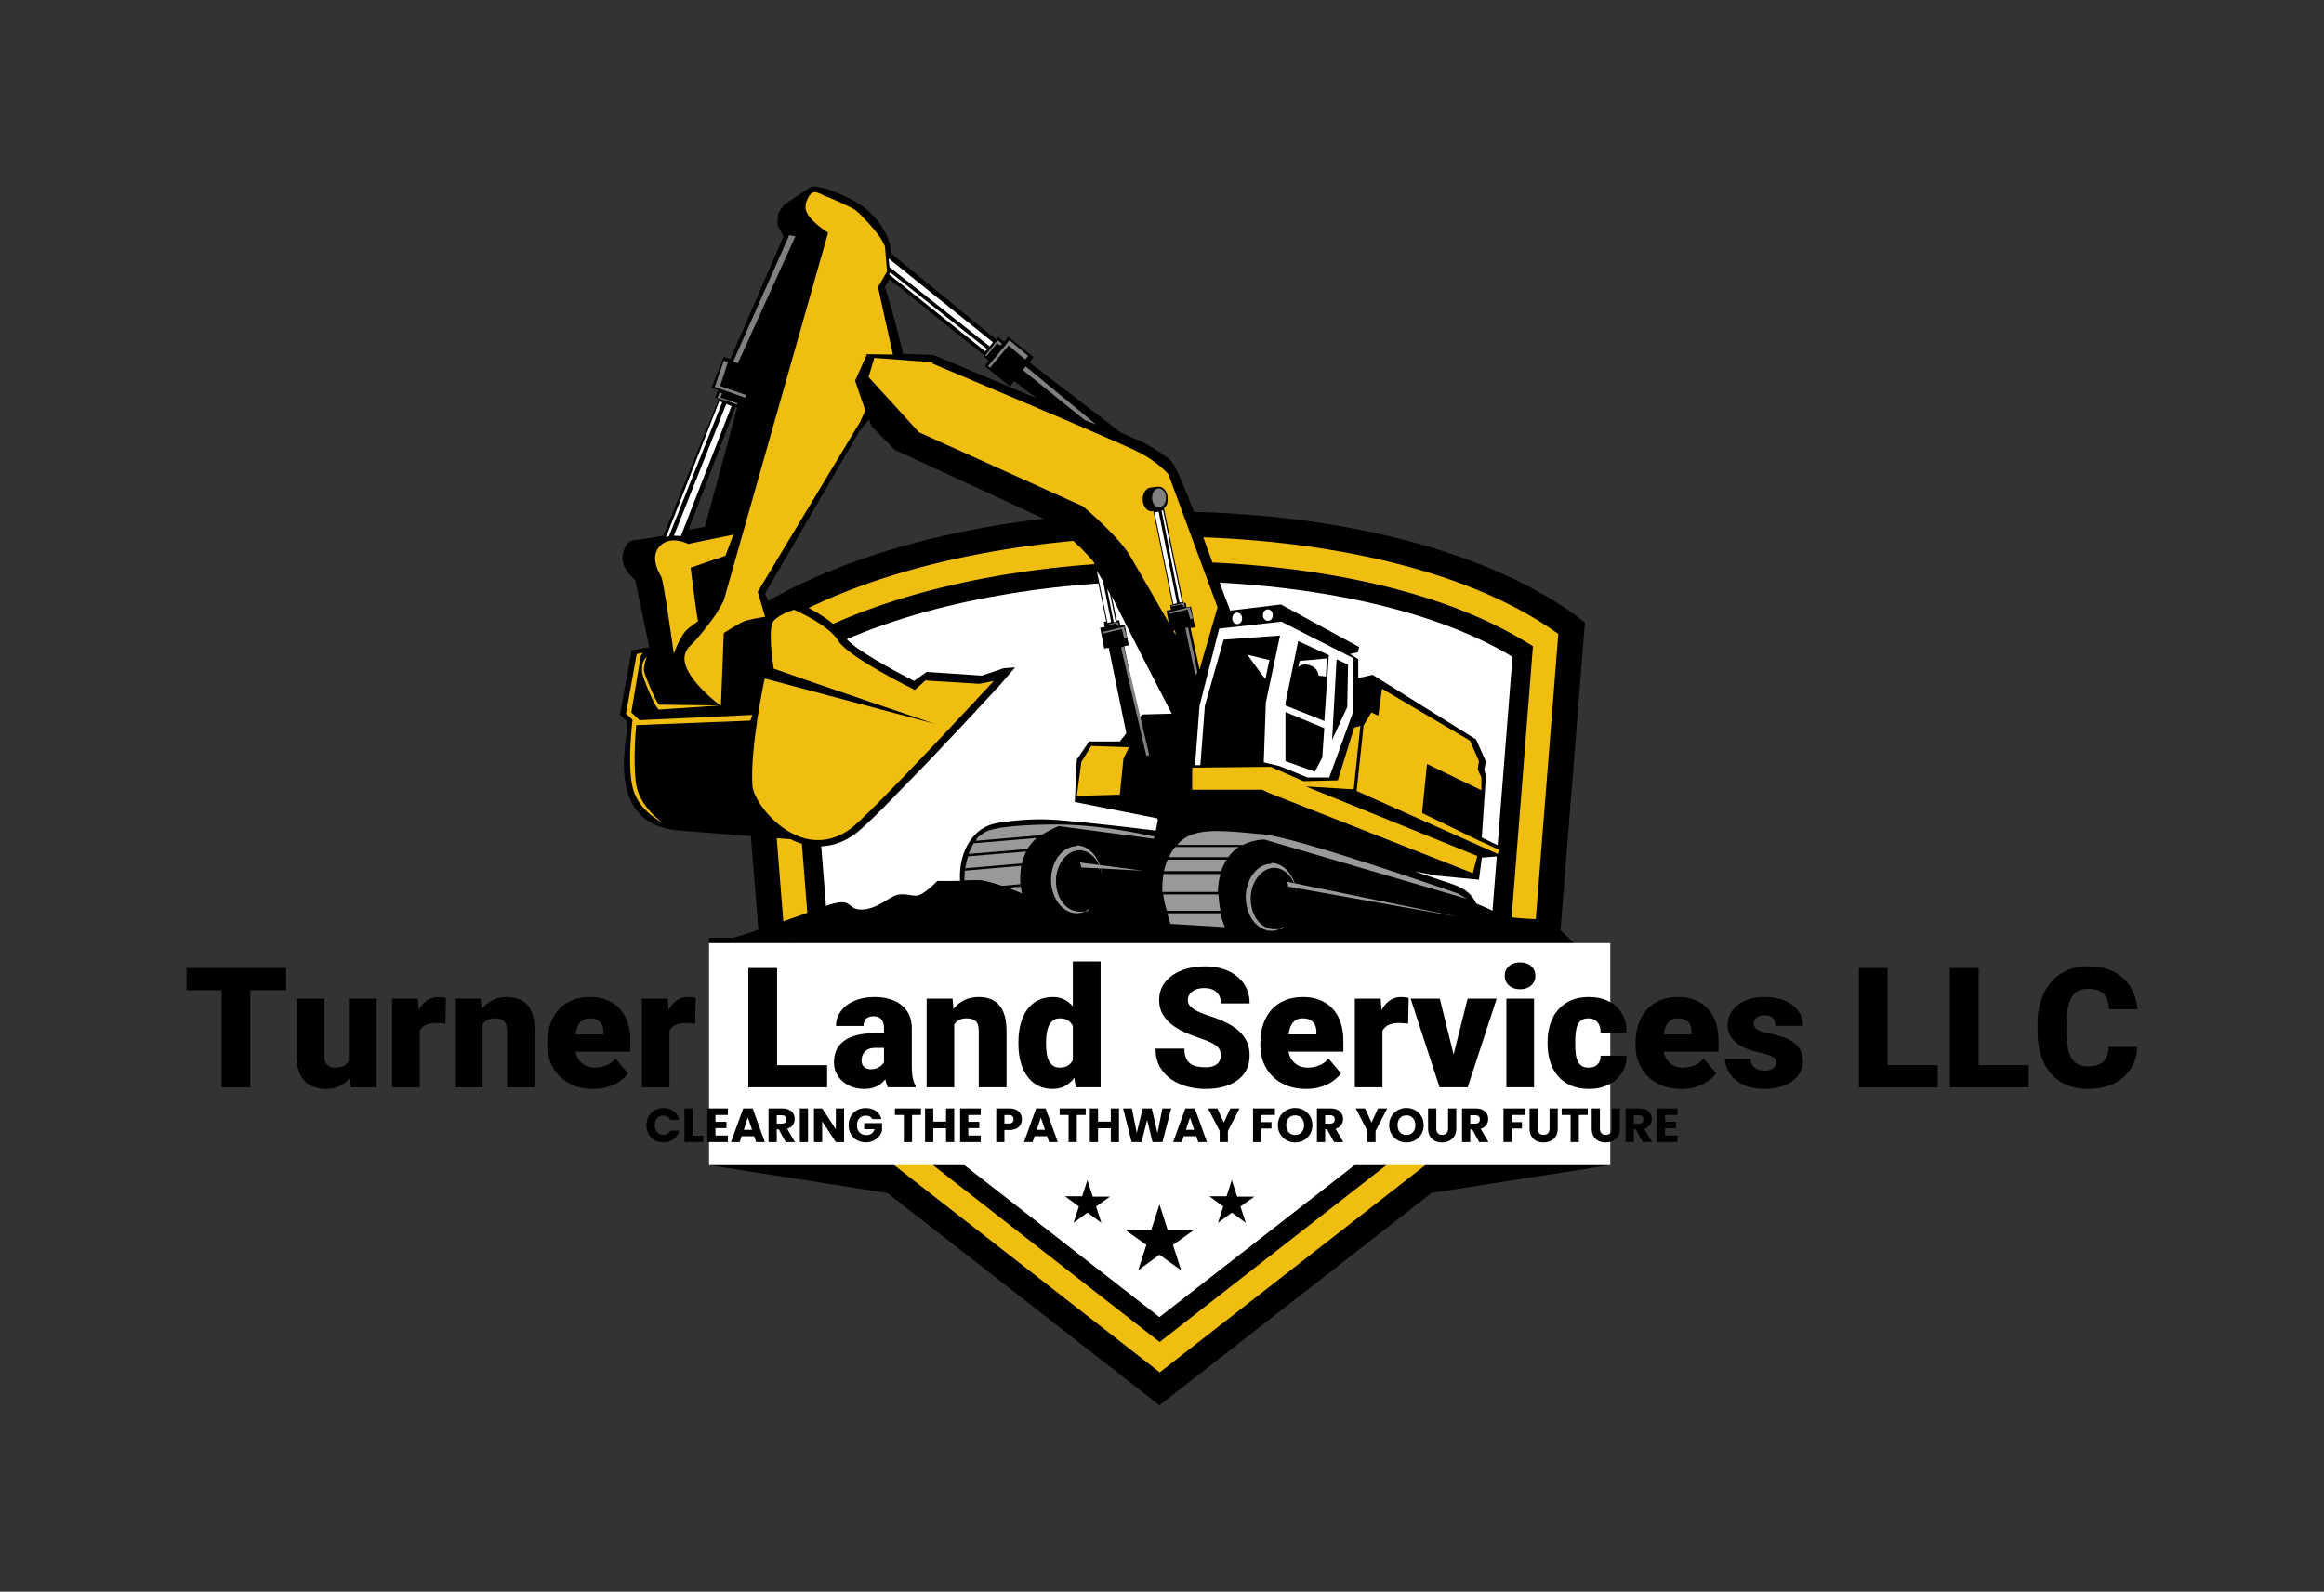
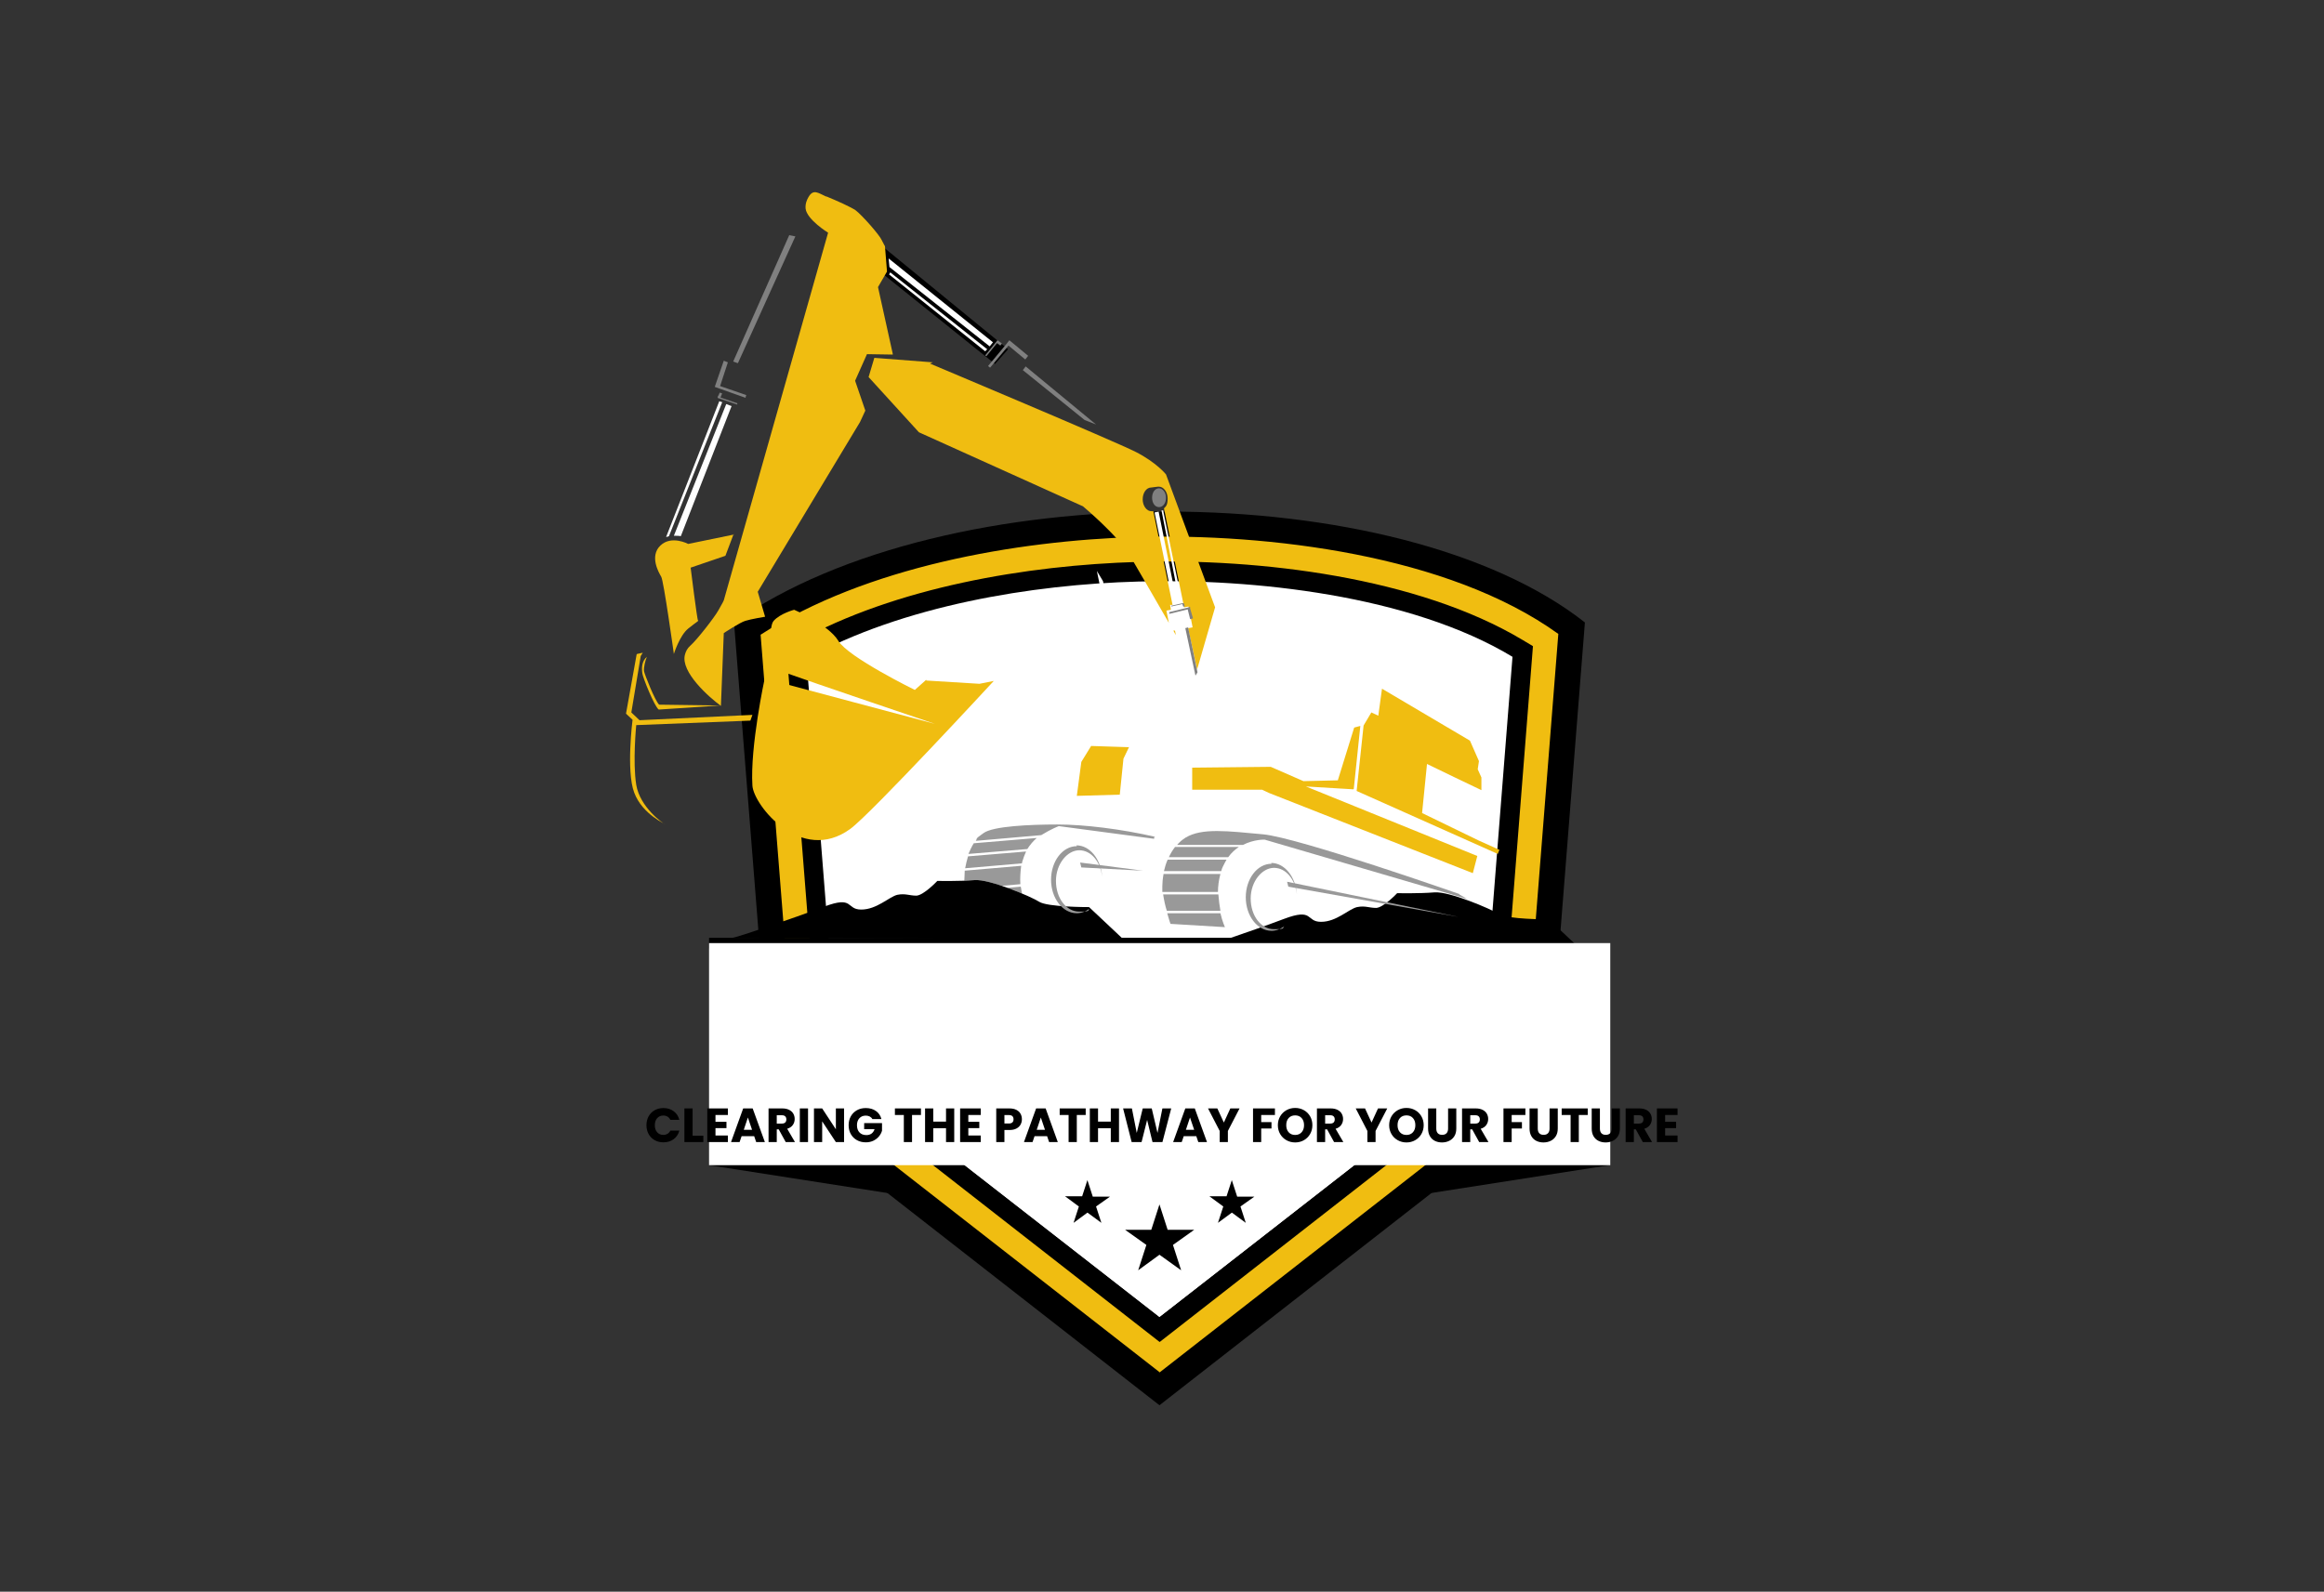
<svg xmlns="http://www.w3.org/2000/svg" viewBox="-148.685 -48 872.37 597.627">
  <rect x="-148.685" y="-48" width="872.37" height="597.627" fill="#333333" stroke="none" />
  <svg id="Layer_1" version="1.1" viewBox="176.7 227.288 242.1 298.012" height="457.627" width="371.769" y="22" x="84" preserveAspectRatio="xMinYMin" style="overflow: visible;">
    <polygon class="cls-5" points="402.2 455 418.6 466.6 340.5 478.8 343.2 453.2 402.2 455 402.2 455" style="fill-opacity: 1;" />
    <polygon class="cls-5" points="214.9 455 198.5 466.6 276.6 478.8 273.9 453.2 214.9 455 214.9 455" style="fill-opacity: 1;" />
    <path class="cls-5" d="M308.6,525.3l-94.7-73.9-9.3-117.5c51.7-36.4,162.4-35.9,208,0l-9.3,117.5-94.7,73.9h0Z" style="fill-opacity: 1;" />
    <path class="cls-2" d="M308.6,517.3l88.7-69.2,8.8-111.4c-26.9-19.4-71.2-24.6-103-23.7-29.7.9-66.3,7.3-92,23.9l8.8,111.1,88.7,69.2h0ZM308.6,509.8l-82.9-64.7-8.3-105,2.7-1.5c24-13.3,56.1-18.7,83.2-19.5,29.5-.9,68.4,3.7,94.1,19.1l2.5,1.5-8.3,105.4-82.9,64.7h0Z" style="fill: #f0bd11; fill-opacity: 1;" />
    <path class="cls-1" d="M308.6,503.7l78.4-61.1,7.9-100.3c-25-15.1-63.7-19.2-91.5-18.4-25.9.7-57.6,5.9-81.1,18.9l7.9,99.8,78.4,61.1h0Z" style="fill: #fff;" />
    <polygon class="cls-1" points="308.6 503.7 373.7 453 243.5 453 308.6 503.7 308.6 503.7" style="fill: #fff;" />
-     <path class="cls-5" d="M308.2,382.3l-.5,2.5s-13.1-1.7-24.2-2.6c-6-.5-11.8.3-14.3.7-7.1,1.1-9.9,8.4-9.3,14.7.6,6.3,1.1,10.7,5.2,13.4,3.2,2.1,38.6.9,53.1.3.2,0,.3.1.3.1l66.4,2.9c3-6.2,3.2-13.6-4.1-16.2-1.9-.7-5.4-1.8-9.7-3.3l5.2,1,10.4,1,.7-5.4,5-.4.2-2-5.2-2.5,1-15-.4-1.7.4-1.9-2.4-5.4-25.3-15.8-3.5.8v-4.6c0,0-2-1.3-2-1.3l1.9-.4.3-1.3-19.1-10.4-12.4,1.5c-3-7.3-11.2-32.3-14.3-36.4-1-1.4-6.9-4.7-6.9-4.7l-5.5-2.4-22.4-17.2,1-1.3-6.2-5-1,1.3-1.4-1.2-3.7,4.6,1.4,1.2-1,1.3,6.2,5,1-1.3,5.5,4.2-25.2-10.6-7.5-.3c-1.4-6.7-4.4-16.4-4.4-16.4l2-3.2-.7-6.9s-1.6-6.9-8.9-10.9c-7.3-3.9-10.3-3.5-10.3-3.5l-6.7,4.4-1.5,2.1-.2,2.9,1.5,2.8-13,30-1.6-.6-3,7.6,1.6.6-.7,1.8.9.3-13.6,33.5s-4.4.8-6.7,1c-1,0-1.9.5-2.4,1.4-2.8,5.1,2.1,7.8,2.3,8.7l3.4,16.2-1.4.2-2.9.5-2.9,15.8,1.7,1.5c1.3,1.2-7.2,25.3,13,26.8l27,2.1c5.2,2.6,10.8,2.4,15.8-1.3,1-.7,2-1.7,2.9-2.5,1.4-1.3,2.8-2.7,4.2-4.1,3.6-3.7,7.2-7.4,10.8-11.1,5.9-6.2,11.7-12.4,17.5-18.7l3.7-4.3-2.8.2-5.3,1.8-13.5-.9-3.1,2.2c-4.5-2.3-15.2-8-16.9-10.8-2.1-3.5-8-6.8-11.6-8.4l-.6-.2h-.6c-1.6.5-3.5,1.4-4.9,2.5h0l-1.8-4.5,22.9-39.4,2.5-3.2.6,1.7,5.7,5.8s35.6,16.4,37.6,17.4c1.5.8,7.6,5.8,11.1,10.1l3,14.5h-.6c0,.1.2,1.3.2,1.3l-1.1.2,1,5.1,1.1-.2,4.3,20.9-1.6,2h-7.5c0,0-3,4.4-3,4.4l-.5,10.4,20.2,4h0ZM298.2,333.6l-1.3-6.2c4.6,9.3,14.7,28.8,14.7,28.8l-7.2.2-.8,1-3.6-17.7,1.1-.2-1-5.1-1.1.2-.2-1.2h-.6ZM204.9,281.1l.5.2-7.9,29.2-4,.7,11.5-30.1h0Z" style="fill-opacity: 1;" />
    <polygon class="cls-5" points="238.9 462.9 198.9 446.1 237.6 446.1 238.9 462.9 238.9 462.9" style="fill-opacity: 1;" />
    <polygon class="cls-5" points="234 236.3 230.3 240.1 268.4 270.7 271.6 267.1 234 236.3 234 236.3" style="fill-opacity: 1;" />
    <path class="cls-1" d="M242.4,244.9l25.5,20.5-.8,1-24.5-19.4-.2-2h0ZM266,267.6l-23.5-18.8.3-.5h0s23.7,18.8,23.7,18.8l-.5.5h0Z" style="fill: #fff;" />
    <path class="cls-2" d="M227.1,229.7c2.7,1.1,6,2.6,7.2,3.4,1.6,1.2,5.9,6.1,6.4,7.3.6,1.2.8,1.5.8,1.5l.5,6.2-2.2,3.8,3.6,16.3v.2c-.1,0-6.3-.1-6.3-.1l-2.9,6.5,2.5,7.3-1.3,2.8-25,41.5,1.8,6.1s-3.6.6-4.8,1c-1.2.3-5.3,3-5.3,3l-.7,17.8c-2.9-2.1-9.9-8.3-8.8-12.5.2-.8.6-1.6,1.3-2.2,1.6-1.4,5.9-6.9,6.9-8.7,1-1.7,1.3-2.4,1.3-2.4l25.5-89.9s-5.2-3.2-5.5-5.9c-.1-1.2.3-2.1.7-2.8,1.2-2.1,2.4-1,4.4-.1h0ZM204.6,312.4l-11.2,2.3s-4.1-2.2-6.8.4-.4,6.6.2,7.6c.6.9,3.1,18.9,3.1,18.9,0,0,1.4-4.5,3.5-6.2,2.1-1.7,2.7-1.9,2.4-2-.2,0-1.8-12.9-1.8-12.9l8.5-2.9,2-5.3h0Z" style="fill: #f0bd11; fill-opacity: 1;" />
    <path class="cls-1" d="M191.6,312.8l12.4-31.8-1.3-.5-12.8,32.2c.6,0,1.2,0,1.7.1h0ZM201.8,280.1l-.8-.3-13,33.2c.2,0,.5-.1.7-.2l13-32.7h0Z" style="fill: #fff;" />
    <path class="cls-6" d="M205.3,280.6l-4.1-1.4-.6-.2v-.3c.1,0,.5-1,.5-1l.6.2-.4,1,4.1,1.4v.3h-.1ZM207.5,279l-6.5-2.3-1.1-.4.2-.6,2-5.8,1,.4-1.9,5.8,6.4,2.2-.2.6h0ZM205.5,270.5l-1.1-.4,13.7-30.9,1.5.3-14,30.9h0Z" style="fill: gray;" />
    <path class="cls-2" d="M251.6,348.1l13,.8,3.5-.7s-30,32.5-35.1,36.2c-12,8.7-23.6-5.8-23.9-10.6-.6-9.5,3-26.2,3-26.2l41.6,11.1s-28.7-9.7-39.4-13.5c-.4-2.5-1.4-10.2,0-11.7,1.6-1.8,5-2.7,5-2.7,0,0,8.4,3.6,10.8,7.6,2.4,4,18.7,12,18.7,12l2.8-2.5h0Z" style="fill: #f0bd11; fill-opacity: 1;" />
    <path class="cls-2" d="M180.8,341.7l-2.6,14.5,1.6,1.5s-1.6,12.5.4,17.8c2,5.4,7.9,7.8,7.5,7.7s-6.1-4.1-7-9.6c-.9-5.6,0-14.6,0-14.6l27.9-1.1.5-1.4-27.6,1.3-2-1.9,2.3-13.8.5-.8-1.4.3h0Z" style="fill: #f0bd11; fill-opacity: 1;" />
    <path class="cls-1" d="M293.3,321.3l2.6,12.7.9-.2-2-10-1.5-2.5h0ZM297.9,333.7l-1.4-6.8-.7-1.2,1.6,8.1h.5Z" style="fill: #fff;" />
-     <path class="cls-6" d="M295.4,334.5l2.7-.6h.4c0,0,0,.1,0,.1l.2.7h-.4c0,0-.2-.6-.2-.6l-2.7.6v-.2h0ZM294.8,336.2l4.5-1.1.7-.2v.4c0,0,.7,2.4.7,2.4l-.7.2-.6-2.4-4.5,1.1v-.4h0ZM299.2,340l.7-.2,6.2,26.5-.7.2-6.2-26.5h0Z" style="fill: gray;" />
-     <path class="cls-2" d="M253.2,270.3l-14.3-1.1-1.4,4.7,12.3,13.5,40.1,18.1s8.6,7.2,11.5,12.1c1.4,2.4,5.6,9.6,9.5,16.4l-.6-3,1.1-.2-.2-1.2h.6c0-.1-4.7-22.9-4.7-22.9h-.3c0,0,0,0,0,0,0,0-.1,0-.2,0-1.1,0-2.1-1.3-2.1-2.9s.9-2.9,2.1-2.9l1.6-.2c.1,0,.2,0,.3,0h0c1.1,0,2.1,1.3,2.1,2.9s-.4,1.9-.9,2.4l4.7,23.1h.6c0-.1.2,1.1.2,1.1l1.1-.2,1,5.1-1.1.2,2.2,10.1,4.4-15.2-12-32.5s-2.3-2.9-7.4-5.5c-5.1-2.6-50.3-21.6-50.3-21.6h0ZM312,335.9l.6,1.1-.2-1.1h-.4Z" style="fill: #f0bd11; fill-opacity: 1;" />
+     <path class="cls-2" d="M253.2,270.3l-14.3-1.1-1.4,4.7,12.3,13.5,40.1,18.1s8.6,7.2,11.5,12.1c1.4,2.4,5.6,9.6,9.5,16.4l-.6-3,1.1-.2-.2-1.2h.6c0-.1-4.7-22.9-4.7-22.9h-.3c0,0,0,0,0,0,0,0-.1,0-.2,0-1.1,0-2.1-1.3-2.1-2.9s.9-2.9,2.1-2.9l1.6-.2c.1,0,.2,0,.3,0h0c1.1,0,2.1,1.3,2.1,2.9s-.4,1.9-.9,2.4l4.7,23.1c0-.1.2,1.1.2,1.1l1.1-.2,1,5.1-1.1.2,2.2,10.1,4.4-15.2-12-32.5s-2.3-2.9-7.4-5.5c-5.1-2.6-50.3-21.6-50.3-21.6h0ZM312,335.9l.6,1.1-.2-1.1h-.4Z" style="fill: #f0bd11; fill-opacity: 1;" />
    <path class="cls-2" d="M363,350.1l21.5,12.7,2.2,5-.3,2,.9,2v3.1c-.1,0-13.3-6.4-13.3-6.4l-1.2,12,13.8,6.7,5.1,2.3-.4,1-34.5-15.4,1.7-16,1.9-3.2,1.7.8.9-6.6h0ZM301.2,364.3l-1.4,2.9-.9,8.8-10.5.3,1.1-8.3,2.4-3.9,9.2.3h0ZM356,374.7l-11.6-.7,41.9,17-1.1,4.2-49.8-19.6-1.7-.8h-17.1c0,.1,0-5.4,0-5.4l19.2-.2,8,3.5,8.4-.2,4-12.9,1.5-.4-1.6,15.4h0Z" style="fill: #f0bd11; fill-opacity: 1;" />
    <path class="cls-1" d="M338.1,337l-3.5,16.5-.5,14.6,3.8.9,6.9,2.8h5.3s5.8-15.9,5.8-15.9v-13.3s-17.5-8.9-17.5-8.9l-15.2,1.7-4.8,18.9-1.1,14.5h1.3c0,0,1.1-14.5,1.1-14.5l4.6-16.2,13.7-1h0ZM342.6,338.5l7.4,3.4-1.1,16.1-9.5-3.8v-.6s3.1-15.1,3.1-15.1h0ZM348.9,359.7l-.5,7.2-1.8,3.5-7.2-2.6v-12c0,0,9.4,3.9,9.4,3.9h0ZM351.9,342.9l2.8,1.3-.2,10.4-3.7,8,1.1-19.7h0Z" style="fill: #fff;" />
    <path class="cls-1" d="M327.6,331.5c.7,0,1.2.6,1.2,1.4s-.5,1.4-1.2,1.4-1.2-.6-1.2-1.4.5-1.4,1.2-1.4h0Z" style="fill: #fff;" />
    <path class="cls-1" d="M335.1,330.7c.7,0,1.2.6,1.2,1.4s-.5,1.4-1.2,1.4-1.2-.6-1.2-1.4.5-1.4,1.2-1.4h0Z" style="fill: #fff;" />
    <path class="cls-1" d="M307.4,307l4.6,22.4.9-.2-4.5-22.4-1,.2h0ZM314.1,328.9l-4.6-22.4h-.4c0,0,4.4,22.5,4.4,22.5h.5Z" style="fill: #fff;" />
    <path class="cls-6" d="M311.5,329.8l2.7-.6h.4c0,0,0,.1,0,.1l.2.7h-.4c0,0-.2-.6-.2-.6l-2.7.6v-.2h0ZM310.9,331.4l4.5-1.1.7-.2v.4c0,0,.7,2.4.7,2.4l-.7.2-.6-2.4-4.5,1.1v-.4h0ZM314.9,335.3l.7-.2,2.3,11-.5.8-2.5-11.7h0Z" style="fill: gray;" />
    <path class="cls-1" d="M330.1,341.8s4.4,6.1,4.4,5.9c0-.2,1-4.6,1-4.6l-5.4-1.3h0ZM342.9,343.3c.1,0,6.6-.6,6.6-.6l-.2,4.4-1.8-.2s0-1.5-1.6-2.3c-1.6-.8-2.8-.2-2.8-.2l-.6.4.4-1.6h0Z" style="fill: #fff;" />
    <polygon class="cls-4" points="198.5 411 403.4 411 403.4 413.6 198.5 413.6 198.5 411 198.5 411" style="stroke: #000; stroke-miterlimit: 22.9; stroke-width: .6px; fill-opacity: 1; stroke-opacity: 0;" />
    <path class="cls-3" d="M381.9,400.3s-39.3-13.8-48-14.6c-8.7-.8-14.9-1.6-18.9.8-.8.5-1.5,1.1-2.1,1.8h16.1c2.7-1.4,5.3-1.3,5.3-1.3l49.5,14.5-1.9-1.1h0ZM312.4,388.8c-.6.8-1.1,1.6-1.5,2.5h14.5c.8-1.1,1.7-1.9,2.6-2.5h-15.6ZM310.6,391.9c-.4.9-.7,1.9-.9,2.8h14c.1-.4.2-.7.4-1.1.3-.6.6-1.2.9-1.7h-14.3ZM309.6,395.4c-.2,1.1-.3,2.2-.3,3,0,.4,0,.9,0,1.4h13.6c0-1.4.2-2.9.6-4.4h-13.9ZM309.5,400.4c.2,1.3.5,2.8.9,4h13.1c-.2-1.2-.4-2.6-.5-4h-13.5ZM310.5,405c.4,1.5.8,2.6.8,2.6l13.3.8s-.6-1.3-1.1-3.4h-13.1Z" style="fill: #999;" />
    <path class="cls-3" d="M307.5,386.3c-8.3-1.9-17.3-3-23.9-3-6.6,0-15.7.4-18,2.1-2.3,1.6-1.4,1.2-1.9,1.9l16-1.4c2.6-1.6,4.3-2.2,4.3-2.2l23.3,3.1v-.4h.1ZM263.2,387.9c-.5.8-.9,1.7-1.3,2.6l14.4-1.2c.7-1.1,1.5-2,2.3-2.7l-15.5,1.3h0ZM261.8,391.1c-.3,1-.5,1.9-.7,2.9l13.9-1.2c0-.4.2-.7.3-1.1.2-.7.5-1.3.7-1.8l-14.3,1.2h0ZM261,394.6c0,.9-.1,1.7-.1,2.4.9,0,1.7,0,2.5-.1,1.4-.1,4,.5,6.6,1.4l4.6-.4c-.1-1.4,0-2.9.2-4.5l-13.9,1.2h0ZM275,400.2c-.1-.5-.2-1.1-.3-1.7l-3.3.3c1.2.4,2.5.9,3.6,1.4h0Z" style="fill: #999;" />
    <path class="cls-5" d="M291.5,403.5c-.6,0-10.2,0-12.3-1.3-2-1.3-12.2-5.6-15.8-5.3-3.6.3-9.1.2-9.1.2,0,0-3.3,3.5-5.1,3.6-1.8,0-2.7-.6-4.7-.2-2,.5-5,3.6-8.8,3.6s-1.7-3.5-9.1-.7c-7.4,2.8-21.5,7.6-22.4,7.6h-.9l96.5.4-8.4-7.9h0Z" style="fill-opacity: 1;" />
    <path class="cls-5" d="M403.9,406.5c-.6,0-10.2,0-12.3-1.3-2.1-1.3-12.2-5.6-15.8-5.3-3.6.3-9.1.2-9.1.2,0,0-3.3,3.5-5.1,3.6-1.8,0-2.7-.6-4.7-.2-2.1.5-5,3.6-8.8,3.6s-1.7-3.5-9.1-.7-21.5,7.6-22.4,7.6h-.9l96.5.4-8.4-7.9h0Z" style="fill-opacity: 1;" />
    <path class="cls-6" d="M308.5,301.1c.9,0,1.7,1,1.7,2.3s-.7,2.3-1.7,2.3-1.7-1-1.7-2.3.7-2.3,1.7-2.3h0Z" style="fill: gray;" />
    <polygon class="cls-5" points="198.5 412.3 418.8 412.3 418.8 466.6 198.5 466.6 198.5 412.3 198.5 412.3" style="fill-opacity: 1; fill: #ffffff;" />
    <path class="cls-3" d="M335.9,392.7c3.3,0,6,3.4,6.3,7.7-.4-3.7-2.7-6.5-5.6-6.5s-5.7,3.3-5.7,7.5,2.5,7.5,5.7,7.5,1.8-.3,2.6-.8c-.9.7-2,1.2-3.2,1.2-3.5,0-6.3-3.7-6.3-8.2s2.8-8.2,6.3-8.2h0Z" style="fill: #999;" />
    <path class="cls-3" d="M288.3,388.4c3.3,0,6,3.4,6.3,7.7-.4-3.7-2.7-6.5-5.6-6.5s-5.7,3.3-5.7,7.5,2.5,7.5,5.7,7.5,1.8-.3,2.6-.8c-.9.7-2,1.2-3.2,1.2-3.5,0-6.3-3.7-6.3-8.2s2.8-8.2,6.3-8.2h0Z" style="fill: #999;" />
    <polygon class="cls-3" points="340.1 398.5 381.7 405.9 339.8 397.3 340.1 398.5 340.1 398.5" style="fill: #999;" />
    <polygon class="cls-5" points="308.6 476.2 310.6 482.4 317.1 482.4 311.9 486.1 313.9 492.3 308.6 488.5 303.4 492.3 305.4 486.1 300.2 482.4 306.6 482.4 308.6 476.2 308.6 476.2" style="" />
    <polygon class="cls-5" points="378.2 462.9 418.2 446.1 379.5 446.1 378.2 462.9 378.2 462.9" style="fill-opacity: 0;" />
    <path class="cls-5" d="M291,470.3l1.3,4h4.2s-3.4,2.4-3.4,2.4l1.3,4-3.4-2.5-3.4,2.5,1.3-4-3.4-2.5h4.2s1.3-4,1.3-4h0ZM326.3,470.3l1.3,4h4.2s-3.4,2.4-3.4,2.4l1.3,4-3.4-2.5-3.4,2.5,1.3-4-3.4-2.5h4.2s1.3-4,1.3-4h0Z" style="" />
    <path class="cls-6" d="M266,268.6l2.6-3.2.4-.5.3.2.8.6-.4.5-.8-.6-2.6,3.2-.3-.2h0ZM266.7,271.2l4.5-5.4.7-.9.5.4,4.1,3.4-.7.9-4.1-3.4-4.5,5.4-.5-.4h0ZM275.2,272.2l.7-.9,17.2,14.2-2.8-1.1-15.1-12.2h0Z" style="fill: gray;" />
    <polygon class="cls-3" points="289.5 393.8 304.6 394.6 289.2 392.6 289.5 393.8 289.5 393.8" style="fill: #999;" />
    <path class="cls-2" d="M186.3,354l15,.2-15.1,1c-1.1-.8-3.9-7.9-4-8.8-.2-1.3-.2-3,1.1-4.1-.4.9-.8,2.6-.7,3.5.1.7,2.7,7.3,3.7,8.2h0Z" style="fill: #f0bd11; fill-opacity: 1;" />
  </svg>
  <svg y="368" viewBox="0.59 6.08 387.04 12.95" x="93.98" height="12.95" width="387.04" style="overflow: visible;">
    <g fill="#000" fill-opacity="1" style="">
      <path d="M0.59 12.56Q0.59 10.69 1.40 9.23Q2.21 7.76 3.66 6.94Q5.11 6.12 6.95 6.12L6.95 6.12Q9.20 6.12 10.80 7.31Q12.40 8.50 12.94 10.55L12.94 10.55L9.56 10.55Q9.18 9.76 8.49 9.34Q7.79 8.93 6.91 8.93L6.91 8.93Q5.49 8.93 4.61 9.92Q3.73 10.91 3.73 12.56L3.73 12.56Q3.73 14.22 4.61 15.21Q5.49 16.20 6.91 16.20L6.91 16.20Q7.79 16.20 8.49 15.79Q9.18 15.37 9.56 14.58L9.56 14.58L12.94 14.58Q12.40 16.63 10.80 17.81Q9.20 18.99 6.95 18.99L6.95 18.99Q5.11 18.99 3.66 18.17Q2.21 17.35 1.40 15.89Q0.59 14.44 0.59 12.56L0.59 12.56ZM17.91 6.26L17.91 16.52L21.94 16.52L21.94 18.90L14.83 18.90L14.83 6.26L17.91 6.26ZM31.16 8.73L26.50 8.73L26.50 11.29L30.62 11.29L30.62 13.66L26.50 13.66L26.50 16.43L31.16 16.43L31.16 18.90L23.42 18.90L23.42 6.26L31.16 6.26L31.16 8.73ZM41.78 18.90L41.02 16.67L36.31 16.67L35.55 18.90L32.33 18.90L36.90 6.26L40.46 6.26L45.04 18.90L41.78 18.90ZM37.12 14.29L40.23 14.29L38.66 9.67L37.12 14.29ZM56.34 18.90L52.87 18.90L50.24 14.13L49.50 14.13L49.50 18.90L46.42 18.90L46.42 6.26L51.59 6.26Q53.08 6.26 54.13 6.79Q55.19 7.31 55.71 8.22Q56.23 9.13 56.23 10.24L56.23 10.24Q56.23 11.50 55.52 12.49Q54.81 13.48 53.42 13.90L53.42 13.90L56.34 18.90ZM49.50 8.82L49.50 11.95L51.41 11.95Q52.25 11.95 52.68 11.54Q53.10 11.12 53.10 10.37L53.10 10.37Q53.10 9.65 52.68 9.23Q52.25 8.82 51.41 8.82L51.41 8.82L49.50 8.82ZM58.16 6.26L61.24 6.26L61.24 18.90L58.16 18.90L58.16 6.26ZM74.77 6.26L74.77 18.90L71.69 18.90L66.55 11.11L66.55 18.90L63.47 18.90L63.47 6.26L66.55 6.26L71.69 14.09L71.69 6.26L74.77 6.26ZM88.79 10.26L85.39 10.26Q85.05 9.63 84.41 9.30Q83.77 8.96 82.91 8.96L82.91 8.96Q81.41 8.96 80.51 9.95Q79.61 10.93 79.61 12.56L79.61 12.56Q79.61 14.31 80.56 15.29Q81.50 16.27 83.16 16.27L83.16 16.27Q84.29 16.27 85.08 15.70Q85.86 15.12 86.22 14.04L86.22 14.04L82.31 14.04L82.31 11.77L89.01 11.77L89.01 14.63Q88.67 15.79 87.85 16.78Q87.03 17.77 85.77 18.38Q84.51 18.99 82.93 18.99L82.93 18.99Q81.05 18.99 79.59 18.17Q78.12 17.35 77.30 15.89Q76.48 14.44 76.48 12.56L76.48 12.56Q76.48 10.69 77.30 9.23Q78.12 7.76 79.58 6.94Q81.04 6.12 82.91 6.12L82.91 6.12Q85.18 6.12 86.73 7.22Q88.29 8.32 88.79 10.26L88.79 10.26ZM93.85 6.26L103.63 6.26L103.63 8.73L100.28 8.73L100.28 18.90L97.20 18.90L97.20 8.73L93.85 8.73L93.85 6.26ZM113.04 6.26L116.12 6.26L116.12 18.90L113.04 18.90L113.04 13.70L108.25 13.70L108.25 18.90L105.17 18.90L105.17 6.26L108.25 6.26L108.25 11.21L113.04 11.21L113.04 6.26ZM126.07 8.73L121.41 8.73L121.41 11.29L125.53 11.29L125.53 13.66L121.41 13.66L121.41 16.43L126.07 16.43L126.07 18.90L118.33 18.90L118.33 6.26L126.07 6.26L126.07 8.73ZM141.52 10.33Q141.52 11.43 141.01 12.34Q140.51 13.25 139.46 13.81Q138.42 14.36 136.87 14.36L136.87 14.36L134.96 14.36L134.96 18.90L131.89 18.90L131.89 6.26L136.87 6.26Q138.38 6.26 139.43 6.79Q140.47 7.31 140.99 8.23Q141.52 9.14 141.52 10.33L141.52 10.33ZM136.64 11.92Q137.52 11.92 137.95 11.50Q138.38 11.09 138.38 10.33L138.38 10.33Q138.38 9.58 137.95 9.16Q137.52 8.75 136.64 8.75L136.64 8.75L134.96 8.75L134.96 11.92L136.64 11.92ZM151.74 18.90L150.98 16.67L146.27 16.67L145.51 18.90L142.29 18.90L146.86 6.26L150.43 6.26L155.00 18.90L151.74 18.90ZM147.08 14.29L150.19 14.29L148.63 9.67L147.08 14.29ZM155.70 6.26L165.47 6.26L165.47 8.73L162.13 8.73L162.13 18.90L159.05 18.90L159.05 8.73L155.70 8.73L155.70 6.26ZM174.89 6.26L177.97 6.26L177.97 18.90L174.89 18.90L174.89 13.70L170.10 13.70L170.10 18.90L167.02 18.90L167.02 6.26L170.10 6.26L170.10 11.21L174.89 11.21L174.89 6.26ZM194.26 6.26L197.57 6.26L194.27 18.90L190.55 18.90L188.53 10.58L186.44 18.90L182.72 18.90L179.51 6.26L182.81 6.26L184.63 15.46L186.88 6.26L190.26 6.26L192.42 15.46L194.26 6.26ZM207.74 18.90L206.98 16.67L202.27 16.67L201.51 18.90L198.29 18.90L202.86 6.26L206.42 6.26L211.00 18.90L207.74 18.90ZM203.08 14.29L206.19 14.29L204.62 9.67L203.08 14.29ZM219.76 6.26L223.22 6.26L218.84 14.72L218.84 18.90L215.77 18.90L215.77 14.72L211.39 6.26L214.88 6.26L217.33 11.56L219.76 6.26ZM228.28 6.26L236.50 6.26L236.50 8.73L231.35 8.73L231.35 11.39L235.21 11.39L235.21 13.79L231.35 13.79L231.35 18.90L228.28 18.90L228.28 6.26ZM244.10 19.03Q242.32 19.03 240.83 18.20Q239.35 17.37 238.47 15.89Q237.60 14.40 237.60 12.55L237.60 12.55Q237.60 10.69 238.47 9.22Q239.35 7.74 240.83 6.91Q242.32 6.08 244.10 6.08L244.10 6.08Q245.88 6.08 247.37 6.91Q248.85 7.74 249.71 9.22Q250.56 10.69 250.56 12.55L250.56 12.55Q250.56 14.40 249.70 15.89Q248.83 17.37 247.36 18.20Q245.88 19.03 244.10 19.03L244.10 19.03ZM244.10 16.22Q245.61 16.22 246.52 15.21Q247.43 14.20 247.43 12.55L247.43 12.55Q247.43 10.87 246.52 9.87Q245.61 8.87 244.10 8.87L244.10 8.87Q242.57 8.87 241.66 9.86Q240.75 10.85 240.75 12.55L240.75 12.55Q240.75 14.22 241.66 15.22Q242.57 16.22 244.10 16.22L244.10 16.22ZM262.19 18.90L258.71 18.90L256.09 14.13L255.35 14.13L255.35 18.90L252.27 18.90L252.27 6.26L257.44 6.26Q258.93 6.26 259.98 6.79Q261.04 7.31 261.56 8.22Q262.08 9.13 262.08 10.24L262.08 10.24Q262.08 11.50 261.37 12.49Q260.66 13.48 259.27 13.90L259.27 13.90L262.19 18.90ZM255.35 8.82L255.35 11.95L257.26 11.95Q258.10 11.95 258.53 11.54Q258.95 11.12 258.95 10.37L258.95 10.37Q258.95 9.65 258.53 9.23Q258.10 8.82 257.26 8.82L257.26 8.82L255.35 8.82ZM275.20 6.26L278.66 6.26L274.28 14.72L274.28 18.90L271.21 18.90L271.21 14.72L266.83 6.26L270.32 6.26L272.77 11.56L275.20 6.26ZM285.88 19.03Q284.09 19.03 282.61 18.20Q281.12 17.37 280.25 15.89Q279.38 14.40 279.38 12.55L279.38 12.55Q279.38 10.69 280.25 9.22Q281.12 7.74 282.61 6.91Q284.09 6.08 285.88 6.08L285.88 6.08Q287.66 6.08 289.14 6.91Q290.63 7.74 291.48 9.22Q292.34 10.69 292.34 12.55L292.34 12.55Q292.34 14.40 291.47 15.89Q290.61 17.37 289.13 18.20Q287.66 19.03 285.88 19.03L285.88 19.03ZM285.88 16.22Q287.39 16.22 288.30 15.21Q289.21 14.20 289.21 12.55L289.21 12.55Q289.21 10.87 288.30 9.87Q287.39 8.87 285.88 8.87L285.88 8.87Q284.35 8.87 283.44 9.86Q282.53 10.85 282.53 12.55L282.53 12.55Q282.53 14.22 283.44 15.22Q284.35 16.22 285.88 16.22L285.88 16.22ZM293.99 6.26L297.07 6.26L297.07 13.82Q297.07 14.96 297.63 15.57Q298.19 16.18 299.27 16.18L299.27 16.18Q300.35 16.18 300.92 15.57Q301.50 14.96 301.50 13.82L301.50 13.82L301.50 6.26L304.58 6.26L304.58 13.81Q304.58 15.50 303.86 16.67Q303.14 17.84 301.92 18.43Q300.71 19.03 299.21 19.03L299.21 19.03Q297.72 19.03 296.54 18.44Q295.36 17.86 294.68 16.68Q293.99 15.50 293.99 13.81L293.99 13.81L293.99 6.26ZM316.66 18.90L313.18 18.90L310.55 14.13L309.82 14.13L309.82 18.90L306.74 18.90L306.74 6.26L311.90 6.26Q313.40 6.26 314.45 6.79Q315.50 7.31 316.03 8.22Q316.55 9.13 316.55 10.24L316.55 10.24Q316.55 11.50 315.84 12.49Q315.13 13.48 313.74 13.90L313.74 13.90L316.66 18.90ZM309.82 8.82L309.82 11.95L311.72 11.95Q312.57 11.95 312.99 11.54Q313.42 11.12 313.42 10.37L313.42 10.37Q313.42 9.65 312.99 9.23Q312.57 8.82 311.72 8.82L311.72 8.82L309.82 8.82ZM322.29 6.26L330.52 6.26L330.52 8.73L325.37 8.73L325.37 11.39L329.22 11.39L329.22 13.79L325.37 13.79L325.37 18.90L322.29 18.90L322.29 6.26ZM332.08 6.26L335.16 6.26L335.16 13.82Q335.16 14.96 335.72 15.57Q336.28 16.18 337.36 16.18L337.36 16.18Q338.44 16.18 339.01 15.57Q339.59 14.96 339.59 13.82L339.59 13.82L339.59 6.26L342.67 6.26L342.67 13.81Q342.67 15.50 341.95 16.67Q341.23 17.84 340.01 18.43Q338.80 19.03 337.30 19.03L337.30 19.03Q335.81 19.03 334.63 18.44Q333.45 17.86 332.77 16.68Q332.08 15.50 332.08 13.81L332.08 13.81L332.08 6.26ZM344.14 6.26L353.92 6.26L353.92 8.73L350.57 8.73L350.57 18.90L347.49 18.90L347.49 8.73L344.14 8.73L344.14 6.26ZM355.41 6.26L358.49 6.26L358.49 13.82Q358.49 14.96 359.05 15.57Q359.60 16.18 360.68 16.18L360.68 16.18Q361.76 16.18 362.34 15.57Q362.92 14.96 362.92 13.82L362.92 13.82L362.92 6.26L365.99 6.26L365.99 13.81Q365.99 15.50 365.27 16.67Q364.55 17.84 363.34 18.43Q362.12 19.03 360.63 19.03L360.63 19.03Q359.14 19.03 357.96 18.44Q356.78 17.86 356.09 16.68Q355.41 15.50 355.41 13.81L355.41 13.81L355.41 6.26ZM378.07 18.90L374.60 18.90L371.97 14.13L371.23 14.13L371.23 18.90L368.15 18.90L368.15 6.26L373.32 6.26Q374.81 6.26 375.87 6.79Q376.92 7.31 377.44 8.22Q377.96 9.13 377.96 10.24L377.96 10.24Q377.96 11.50 377.25 12.49Q376.54 13.48 375.16 13.90L375.16 13.90L378.07 18.90ZM371.23 8.82L371.23 11.95L373.14 11.95Q373.99 11.95 374.41 11.54Q374.83 11.12 374.83 10.37L374.83 10.37Q374.83 9.65 374.41 9.23Q373.99 8.82 373.14 8.82L373.14 8.82L371.23 8.82ZM387.63 8.73L382.97 8.73L382.97 11.29L387.09 11.29L387.09 13.66L382.97 13.66L382.97 16.43L387.63 16.43L387.63 18.90L379.89 18.90L379.89 6.26L387.63 6.26L387.63 8.73Z" transform="translate(0, 0)" />
    </g>
  </svg>
  <svg y="313" viewBox="1.14 11.2 732.37 47.86" x="-78.685" height="47.86" width="732.37" style="overflow: visible;">
    <g fill="#000" fill-opacity="1" style="">
-       <path d="M14.30 13.66L25.10 13.66L25.10 58.45L14.30 58.45L14.30 13.66ZM1.14 13.66L38.58 13.66L38.58 21.99L1.14 21.99L1.14 13.66ZM62.78 58.45L62.11 50.36L62.11 25.16L72.51 25.16L72.51 58.45L62.78 58.45ZM63.09 43.59L63.09 43.59L65.80 43.53Q65.80 46.88 65.00 49.73Q64.20 52.57 62.65 54.66Q61.09 56.76 58.83 57.91Q56.57 59.06 53.62 59.06L53.62 59.06Q51.16 59.06 49.11 58.37Q47.07 57.68 45.59 56.19Q44.11 54.69 43.30 52.34Q42.48 49.99 42.48 46.70L42.48 46.70L42.48 25.16L52.85 25.16L52.85 46.76Q52.85 47.87 53.13 48.67Q53.40 49.46 53.93 50.00Q54.45 50.54 55.23 50.80Q56.02 51.06 57.03 51.06L57.03 51.06Q59.37 51.06 60.69 50.08Q62.02 49.10 62.55 47.40Q63.09 45.71 63.09 43.59ZM88.01 25.16L88.69 33.41L88.69 58.45L78.32 58.45L78.32 25.16L88.01 25.16ZM98.53 24.92L98.53 24.92L98.35 34.55Q97.73 34.48 96.68 34.39Q95.64 34.30 94.93 34.30L94.93 34.30Q93.12 34.30 91.81 34.71Q90.50 35.13 89.66 35.95Q88.81 36.76 88.42 37.99Q88.04 39.22 88.07 40.85L88.07 40.85L86.19 39.62Q86.19 36.27 86.86 33.51Q87.52 30.76 88.75 28.75Q89.98 26.73 91.73 25.64Q93.48 24.55 95.67 24.55L95.67 24.55Q96.44 24.55 97.19 24.64Q97.95 24.73 98.53 24.92ZM111.63 25.16L112.28 32.27L112.28 58.45L101.91 58.45L101.91 25.16L111.63 25.16ZM111.05 40.67L111.05 40.67L108.62 40.73Q108.62 36.91 109.54 33.91Q110.47 30.92 112.16 28.82Q113.85 26.73 116.20 25.64Q118.56 24.55 121.45 24.55L121.45 24.55Q123.75 24.55 125.68 25.22Q127.60 25.90 129.00 27.41Q130.40 28.92 131.15 31.39Q131.91 33.87 131.91 37.50L131.91 37.50L131.91 58.45L121.48 58.45L121.48 37.47Q121.48 35.47 120.92 34.41Q120.37 33.35 119.32 32.95Q118.28 32.55 116.77 32.55L116.77 32.55Q115.17 32.55 114.06 33.16Q112.96 33.78 112.30 34.87Q111.63 35.96 111.34 37.44Q111.05 38.91 111.05 40.67ZM153.78 59.06L153.78 59.06Q149.72 59.06 146.52 57.79Q143.32 56.51 141.12 54.26Q138.92 52.02 137.77 49.10Q136.61 46.17 136.61 42.91L136.61 42.91L136.61 41.74Q136.61 38.08 137.63 34.96Q138.64 31.84 140.64 29.50Q142.64 27.16 145.66 25.86Q148.67 24.55 152.67 24.55L152.67 24.55Q156.21 24.55 159.01 25.69Q161.81 26.82 163.76 28.95Q165.71 31.07 166.74 34.08Q167.77 37.10 167.77 40.85L167.77 40.85L167.77 45.07L140.58 45.07L140.58 38.58L157.65 38.58L157.65 37.78Q157.68 36.11 157.08 34.95Q156.48 33.78 155.35 33.16Q154.21 32.55 152.58 32.55L152.58 32.55Q150.89 32.55 149.79 33.28Q148.70 34.02 148.10 35.30Q147.50 36.58 147.26 38.24Q147.01 39.90 147.01 41.74L147.01 41.74L147.01 42.91Q147.01 44.76 147.52 46.27Q148.03 47.77 148.99 48.83Q149.96 49.90 151.33 50.48Q152.70 51.06 154.45 51.06L154.45 51.06Q156.58 51.06 158.64 50.26Q160.70 49.46 162.18 47.62L162.18 47.62L166.88 53.22Q165.87 54.66 164.01 56.02Q162.15 57.37 159.56 58.22Q156.98 59.06 153.78 59.06ZM181.77 25.16L182.45 33.41L182.45 58.45L172.08 58.45L172.08 25.16L181.77 25.16ZM192.29 24.92L192.29 24.92L192.11 34.55Q191.49 34.48 190.45 34.39Q189.40 34.30 188.69 34.30L188.69 34.30Q186.88 34.30 185.57 34.71Q184.26 35.13 183.42 35.95Q182.57 36.76 182.19 37.99Q181.80 39.22 181.83 40.85L181.83 40.85L179.96 39.62Q179.96 36.27 180.62 33.51Q181.28 30.76 182.51 28.75Q183.74 26.73 185.49 25.64Q187.25 24.55 189.43 24.55L189.43 24.55Q190.20 24.55 190.95 24.64Q191.71 24.73 192.29 24.92ZM218.99 50.14L241.63 50.14L241.63 58.45L218.99 58.45L218.99 50.14ZM212.04 13.66L222.84 13.66L222.84 58.45L212.04 58.45L212.04 13.66ZM262.98 50.08L262.98 50.08L262.98 36.36Q262.98 34.95 262.58 33.93Q262.18 32.92 261.32 32.35Q260.46 31.78 259.01 31.78L259.01 31.78Q257.84 31.78 257.01 32.18Q256.18 32.58 255.75 33.38Q255.32 34.18 255.32 35.41L255.32 35.41L244.96 35.41Q244.96 33.10 245.99 31.12Q247.02 29.13 248.94 27.65Q250.86 26.18 253.55 25.36Q256.25 24.55 259.57 24.55L259.57 24.55Q263.54 24.55 266.66 25.87Q269.78 27.19 271.60 29.82Q273.41 32.45 273.41 36.42L273.41 36.42L273.41 50.05Q273.41 53.31 273.78 54.99Q274.15 56.66 274.83 57.92L274.83 57.92L274.83 58.45L264.43 58.45Q263.69 56.91 263.34 54.68Q262.98 52.45 262.98 50.08ZM259.78 38.11L264.24 38.11L264.30 43.65L259.72 43.65Q258.28 43.65 257.28 44.05Q256.28 44.45 255.68 45.14Q255.08 45.83 254.81 46.70Q254.55 47.56 254.55 48.51L254.55 48.51Q254.55 49.43 255.00 50.16Q255.45 50.88 256.21 51.28Q256.98 51.68 257.94 51.68L257.94 51.68Q259.66 51.68 260.87 51.02Q262.09 50.36 262.74 49.40Q263.38 48.45 263.38 47.62L263.38 47.62L265.66 51.86Q265.04 53.09 264.26 54.36Q263.47 55.62 262.32 56.68Q261.17 57.74 259.51 58.40Q257.84 59.06 255.48 59.06L255.48 59.06Q252.40 59.06 249.83 57.80Q247.26 56.54 245.72 54.28Q244.19 52.02 244.19 49.06L244.19 49.06Q244.19 46.48 245.12 44.45Q246.06 42.42 247.97 41.01Q249.88 39.59 252.83 38.85Q255.78 38.11 259.78 38.11L259.78 38.11ZM288.70 25.16L289.34 32.27L289.34 58.45L278.98 58.45L278.98 25.16L288.70 25.16ZM288.11 40.67L288.11 40.67L285.68 40.73Q285.68 36.91 286.61 33.91Q287.53 30.92 289.22 28.82Q290.91 26.73 293.27 25.64Q295.62 24.55 298.51 24.55L298.51 24.55Q300.82 24.55 302.74 25.22Q304.66 25.90 306.06 27.41Q307.46 28.92 308.22 31.39Q308.97 33.87 308.97 37.50L308.97 37.50L308.97 58.45L298.54 58.45L298.54 37.47Q298.54 35.47 297.99 34.41Q297.44 33.35 296.39 32.95Q295.34 32.55 293.84 32.55L293.84 32.55Q292.24 32.55 291.13 33.16Q290.02 33.78 289.36 34.87Q288.70 35.96 288.41 37.44Q288.11 38.91 288.11 40.67ZM334.93 58.45L333.86 50.82L333.86 11.20L344.29 11.20L344.29 58.45L334.93 58.45ZM313.43 42.21L313.43 42.21L313.43 41.56Q313.43 37.78 314.26 34.65Q315.09 31.53 316.72 29.27Q318.35 27.01 320.78 25.78Q323.21 24.55 326.38 24.55L326.38 24.55Q329.21 24.55 331.33 25.86Q333.46 27.16 334.96 29.50Q336.47 31.84 337.43 34.96Q338.38 38.08 338.87 41.68L338.87 41.68L338.87 42.45Q338.38 45.83 337.43 48.83Q336.47 51.83 334.96 54.14Q333.46 56.45 331.32 57.76Q329.18 59.06 326.32 59.06L326.32 59.06Q323.15 59.06 320.74 57.80Q318.32 56.54 316.71 54.26Q315.09 51.99 314.26 48.91Q313.43 45.83 313.43 42.21ZM323.80 41.56L323.80 41.56L323.80 42.21Q323.80 44.08 324.04 45.68Q324.29 47.28 324.89 48.50Q325.49 49.71 326.49 50.39Q327.49 51.06 328.97 51.06L328.97 51.06Q330.97 51.06 332.27 50.11Q333.58 49.16 334.21 47.40Q334.84 45.65 334.75 43.28L334.75 43.28L334.75 40.85Q334.81 38.82 334.47 37.27Q334.13 35.71 333.41 34.67Q332.69 33.62 331.60 33.08Q330.50 32.55 329.03 32.55L329.03 32.55Q327.58 32.55 326.58 33.22Q325.58 33.90 324.97 35.11Q324.35 36.33 324.07 37.98Q323.80 39.62 323.80 41.56ZM389.41 46.54L389.41 46.54Q389.41 45.50 389.10 44.65Q388.80 43.80 387.97 43.07Q387.14 42.33 385.58 41.57Q384.03 40.82 381.51 39.99L381.51 39.99Q378.55 39.01 375.82 37.76Q373.08 36.51 370.92 34.84Q368.77 33.16 367.51 30.90Q366.25 28.64 366.25 25.62L366.25 25.62Q366.25 22.73 367.54 20.41Q368.83 18.09 371.16 16.44Q373.48 14.80 376.62 13.92Q379.75 13.04 383.48 13.04L383.48 13.04Q388.40 13.04 392.17 14.75Q395.93 16.46 398.07 19.58Q400.21 22.70 400.21 26.95L400.21 26.95L389.47 26.95Q389.47 25.26 388.78 23.96Q388.09 22.67 386.71 21.93Q385.32 21.19 383.23 21.19L383.23 21.19Q381.20 21.19 379.81 21.81Q378.43 22.43 377.72 23.46Q377.02 24.49 377.02 25.72L377.02 25.72Q377.02 26.73 377.58 27.55Q378.15 28.36 379.22 29.07Q380.28 29.78 381.80 30.42Q383.32 31.07 385.23 31.68L385.23 31.68Q388.80 32.82 391.58 34.22Q394.37 35.62 396.29 37.39Q398.21 39.16 399.21 41.41Q400.21 43.65 400.21 46.48L400.21 46.48Q400.21 49.50 399.04 51.83Q397.87 54.17 395.69 55.79Q393.50 57.40 390.46 58.23Q387.41 59.06 383.66 59.06L383.66 59.06Q380.21 59.06 376.88 58.19Q373.54 57.31 370.83 55.48Q368.13 53.65 366.51 50.77Q364.90 47.90 364.90 43.93L364.90 43.93L375.72 43.93Q375.72 45.90 376.25 47.25Q376.77 48.60 377.78 49.42Q378.80 50.23 380.28 50.59Q381.75 50.94 383.66 50.94L383.66 50.94Q385.72 50.94 386.98 50.34Q388.24 49.74 388.83 48.74Q389.41 47.74 389.41 46.54ZM421.40 59.06L421.40 59.06Q417.34 59.06 414.15 57.79Q410.95 56.51 408.75 54.26Q406.55 52.02 405.39 49.10Q404.24 46.17 404.24 42.91L404.24 42.91L404.24 41.74Q404.24 38.08 405.25 34.96Q406.27 31.84 408.27 29.50Q410.27 27.16 413.28 25.86Q416.30 24.55 420.30 24.55L420.30 24.55Q423.83 24.55 426.63 25.69Q429.43 26.82 431.39 28.95Q433.34 31.07 434.37 34.08Q435.40 37.10 435.40 40.85L435.40 40.85L435.40 45.07L408.21 45.07L408.21 38.58L425.28 38.58L425.28 37.78Q425.31 36.11 424.71 34.95Q424.11 33.78 422.97 33.16Q421.84 32.55 420.21 32.55L420.21 32.55Q418.51 32.55 417.42 33.28Q416.33 34.02 415.73 35.30Q415.13 36.58 414.88 38.24Q414.64 39.90 414.64 41.74L414.64 41.74L414.64 42.91Q414.64 44.76 415.14 46.27Q415.65 47.77 416.62 48.83Q417.59 49.90 418.96 50.48Q420.33 51.06 422.08 51.06L422.08 51.06Q424.20 51.06 426.27 50.26Q428.33 49.46 429.80 47.62L429.80 47.62L434.51 53.22Q433.49 54.66 431.63 56.02Q429.77 57.37 427.19 58.22Q424.60 59.06 421.40 59.06ZM449.40 25.16L450.07 33.41L450.07 58.45L439.71 58.45L439.71 25.16L449.40 25.16ZM459.92 24.92L459.92 24.92L459.73 34.55Q459.12 34.48 458.07 34.39Q457.03 34.30 456.32 34.30L456.32 34.30Q454.50 34.30 453.20 34.71Q451.89 35.13 451.04 35.95Q450.20 36.76 449.81 37.99Q449.43 39.22 449.46 40.85L449.46 40.85L447.58 39.62Q447.58 36.27 448.24 33.51Q448.91 30.76 450.14 28.75Q451.37 26.73 453.12 25.64Q454.87 24.55 457.06 24.55L457.06 24.55Q457.83 24.55 458.58 24.64Q459.33 24.73 459.92 24.92ZM475.61 58.45L475.48 51.34L482.04 25.16L492.96 25.16L482.07 58.45L475.61 58.45ZM460.66 25.16L471.61 25.16L478.07 51.34L478.01 58.45L471.52 58.45L460.66 25.16ZM496.59 25.16L506.98 25.16L506.98 58.45L496.59 58.45L496.59 25.16ZM495.97 16.58L495.97 16.58Q495.97 14.37 497.57 12.95Q499.17 11.54 501.72 11.54L501.72 11.54Q504.28 11.54 505.88 12.95Q507.48 14.37 507.48 16.58L507.48 16.58Q507.48 18.80 505.88 20.21Q504.28 21.63 501.72 21.63L501.72 21.63Q499.17 21.63 497.57 20.21Q495.97 18.80 495.97 16.58ZM527.41 51.06L527.41 51.06Q528.86 51.06 529.89 50.53Q530.92 49.99 531.45 48.99Q531.99 47.99 531.96 46.57L531.96 46.57L541.71 46.57Q541.74 50.33 539.88 53.14Q538.02 55.96 534.84 57.51Q531.65 59.06 527.66 59.06L527.66 59.06Q523.75 59.06 520.83 57.79Q517.90 56.51 515.95 54.22Q514.00 51.93 513.03 48.85Q512.06 45.77 512.06 42.17L512.06 42.17L512.06 41.47Q512.06 37.87 513.03 34.78Q514.00 31.68 515.95 29.39Q517.90 27.10 520.81 25.82Q523.72 24.55 527.59 24.55L527.59 24.55Q531.75 24.55 534.93 26.12Q538.11 27.69 539.93 30.67Q541.74 33.65 541.71 37.90L541.71 37.90L531.96 37.90Q531.99 36.39 531.50 35.19Q531.01 33.99 529.98 33.27Q528.95 32.55 527.35 32.55L527.35 32.55Q525.75 32.55 524.76 33.25Q523.78 33.96 523.27 35.21Q522.76 36.45 522.60 38.05Q522.43 39.65 522.43 41.47L522.43 41.47L522.43 42.17Q522.43 44.02 522.60 45.64Q522.76 47.25 523.29 48.47Q523.81 49.68 524.79 50.37Q525.78 51.06 527.41 51.06ZM562.23 59.06L562.23 59.06Q558.17 59.06 554.97 57.79Q551.77 56.51 549.57 54.26Q547.37 52.02 546.22 49.10Q545.07 46.17 545.07 42.91L545.07 42.91L545.07 41.74Q545.07 38.08 546.08 34.96Q547.10 31.84 549.10 29.50Q551.10 27.16 554.11 25.86Q557.13 24.55 561.12 24.55L561.12 24.55Q564.66 24.55 567.46 25.69Q570.26 26.82 572.21 28.95Q574.17 31.07 575.20 34.08Q576.23 37.10 576.23 40.85L576.23 40.85L576.23 45.07L549.04 45.07L549.04 38.58L566.11 38.58L566.11 37.78Q566.14 36.11 565.54 34.95Q564.94 33.78 563.80 33.16Q562.66 32.55 561.03 32.55L561.03 32.55Q559.34 32.55 558.25 33.28Q557.16 34.02 556.56 35.30Q555.96 36.58 555.71 38.24Q555.46 39.90 555.46 41.74L555.46 41.74L555.46 42.91Q555.46 44.76 555.97 46.27Q556.48 47.77 557.45 48.83Q558.42 49.90 559.79 50.48Q561.16 51.06 562.91 51.06L562.91 51.06Q565.03 51.06 567.09 50.26Q569.15 49.46 570.63 47.62L570.63 47.62L575.34 53.22Q574.32 54.66 572.46 56.02Q570.60 57.37 568.02 58.22Q565.43 59.06 562.23 59.06ZM597.88 49.10L597.88 49.10Q597.88 48.23 597.32 47.60Q596.75 46.97 595.33 46.43Q593.92 45.90 591.36 45.34L591.36 45.34Q588.93 44.82 586.80 43.96Q584.66 43.10 583.06 41.87Q581.46 40.64 580.55 38.94Q579.64 37.25 579.64 35.07L579.64 35.07Q579.64 32.95 580.55 31.05Q581.46 29.16 583.23 27.70Q585.00 26.24 587.55 25.39Q590.10 24.55 593.36 24.55L593.36 24.55Q597.85 24.55 601.11 25.92Q604.38 27.29 606.14 29.73Q607.91 32.18 607.91 35.38L607.91 35.38L597.55 35.38Q597.55 34.11 597.13 33.22Q596.72 32.33 595.79 31.85Q594.87 31.38 593.33 31.38L593.33 31.38Q592.26 31.38 591.38 31.78Q590.50 32.18 589.98 32.88Q589.46 33.59 589.46 34.55L589.46 34.55Q589.46 35.22 589.78 35.76Q590.10 36.30 590.78 36.74Q591.46 37.19 592.50 37.54Q593.55 37.90 595.02 38.18L595.02 38.18Q598.38 38.79 601.30 39.93Q604.22 41.07 606.05 43.16Q607.88 45.25 607.88 48.79L607.88 48.79Q607.88 51.00 606.87 52.86Q605.85 54.73 603.94 56.12Q602.04 57.52 599.36 58.29Q596.69 59.06 593.33 59.06L593.33 59.06Q588.56 59.06 585.27 57.36Q581.98 55.65 580.30 53.05Q578.63 50.45 578.63 47.77L578.63 47.77L588.29 47.77Q588.35 49.31 589.04 50.30Q589.73 51.28 590.90 51.74Q592.07 52.20 593.61 52.20L593.61 52.20Q595.02 52.20 595.96 51.80Q596.90 51.40 597.39 50.71Q597.88 50.02 597.88 49.10ZM635.88 50.14L658.52 50.14L658.52 58.45L635.88 58.45L635.88 50.14ZM628.92 13.66L639.72 13.66L639.72 58.45L628.92 58.45L628.92 13.66ZM670.02 50.14L692.66 50.14L692.66 58.45L670.02 58.45L670.02 50.14ZM663.07 13.66L673.87 13.66L673.87 58.45L663.07 58.45L663.07 13.66ZM722.69 43.28L722.69 43.28L733.45 43.28Q733.24 47.96 730.93 51.53Q728.62 55.09 724.55 57.08Q720.47 59.06 714.93 59.06L714.93 59.06Q710.44 59.06 706.92 57.56Q703.40 56.05 700.95 53.22Q698.51 50.39 697.23 46.36Q695.95 42.33 695.95 37.28L695.95 37.28L695.95 34.85Q695.95 29.81 697.29 25.76Q698.63 21.72 701.11 18.87Q703.58 16.03 707.06 14.52Q710.53 13.01 714.78 13.01L714.78 13.01Q720.62 13.01 724.65 15.10Q728.68 17.20 730.90 20.84Q733.11 24.49 733.51 29.13L733.51 29.13L722.75 29.13Q722.69 26.61 721.89 24.90Q721.09 23.19 719.36 22.33Q717.64 21.47 714.78 21.47L714.78 21.47Q712.78 21.47 711.30 22.21Q709.83 22.95 708.84 24.55Q707.86 26.15 707.38 28.69Q706.90 31.22 706.90 34.79L706.90 34.79L706.90 37.28Q706.90 40.85 707.33 43.37Q707.77 45.90 708.72 47.50Q709.67 49.10 711.20 49.85Q712.72 50.60 714.93 50.60L714.93 50.60Q717.39 50.60 719.09 49.82Q720.78 49.03 721.70 47.42Q722.62 45.80 722.69 43.28Z" transform="translate(0, 0)" />
-     </g>
+       </g>
  </svg>
</svg>